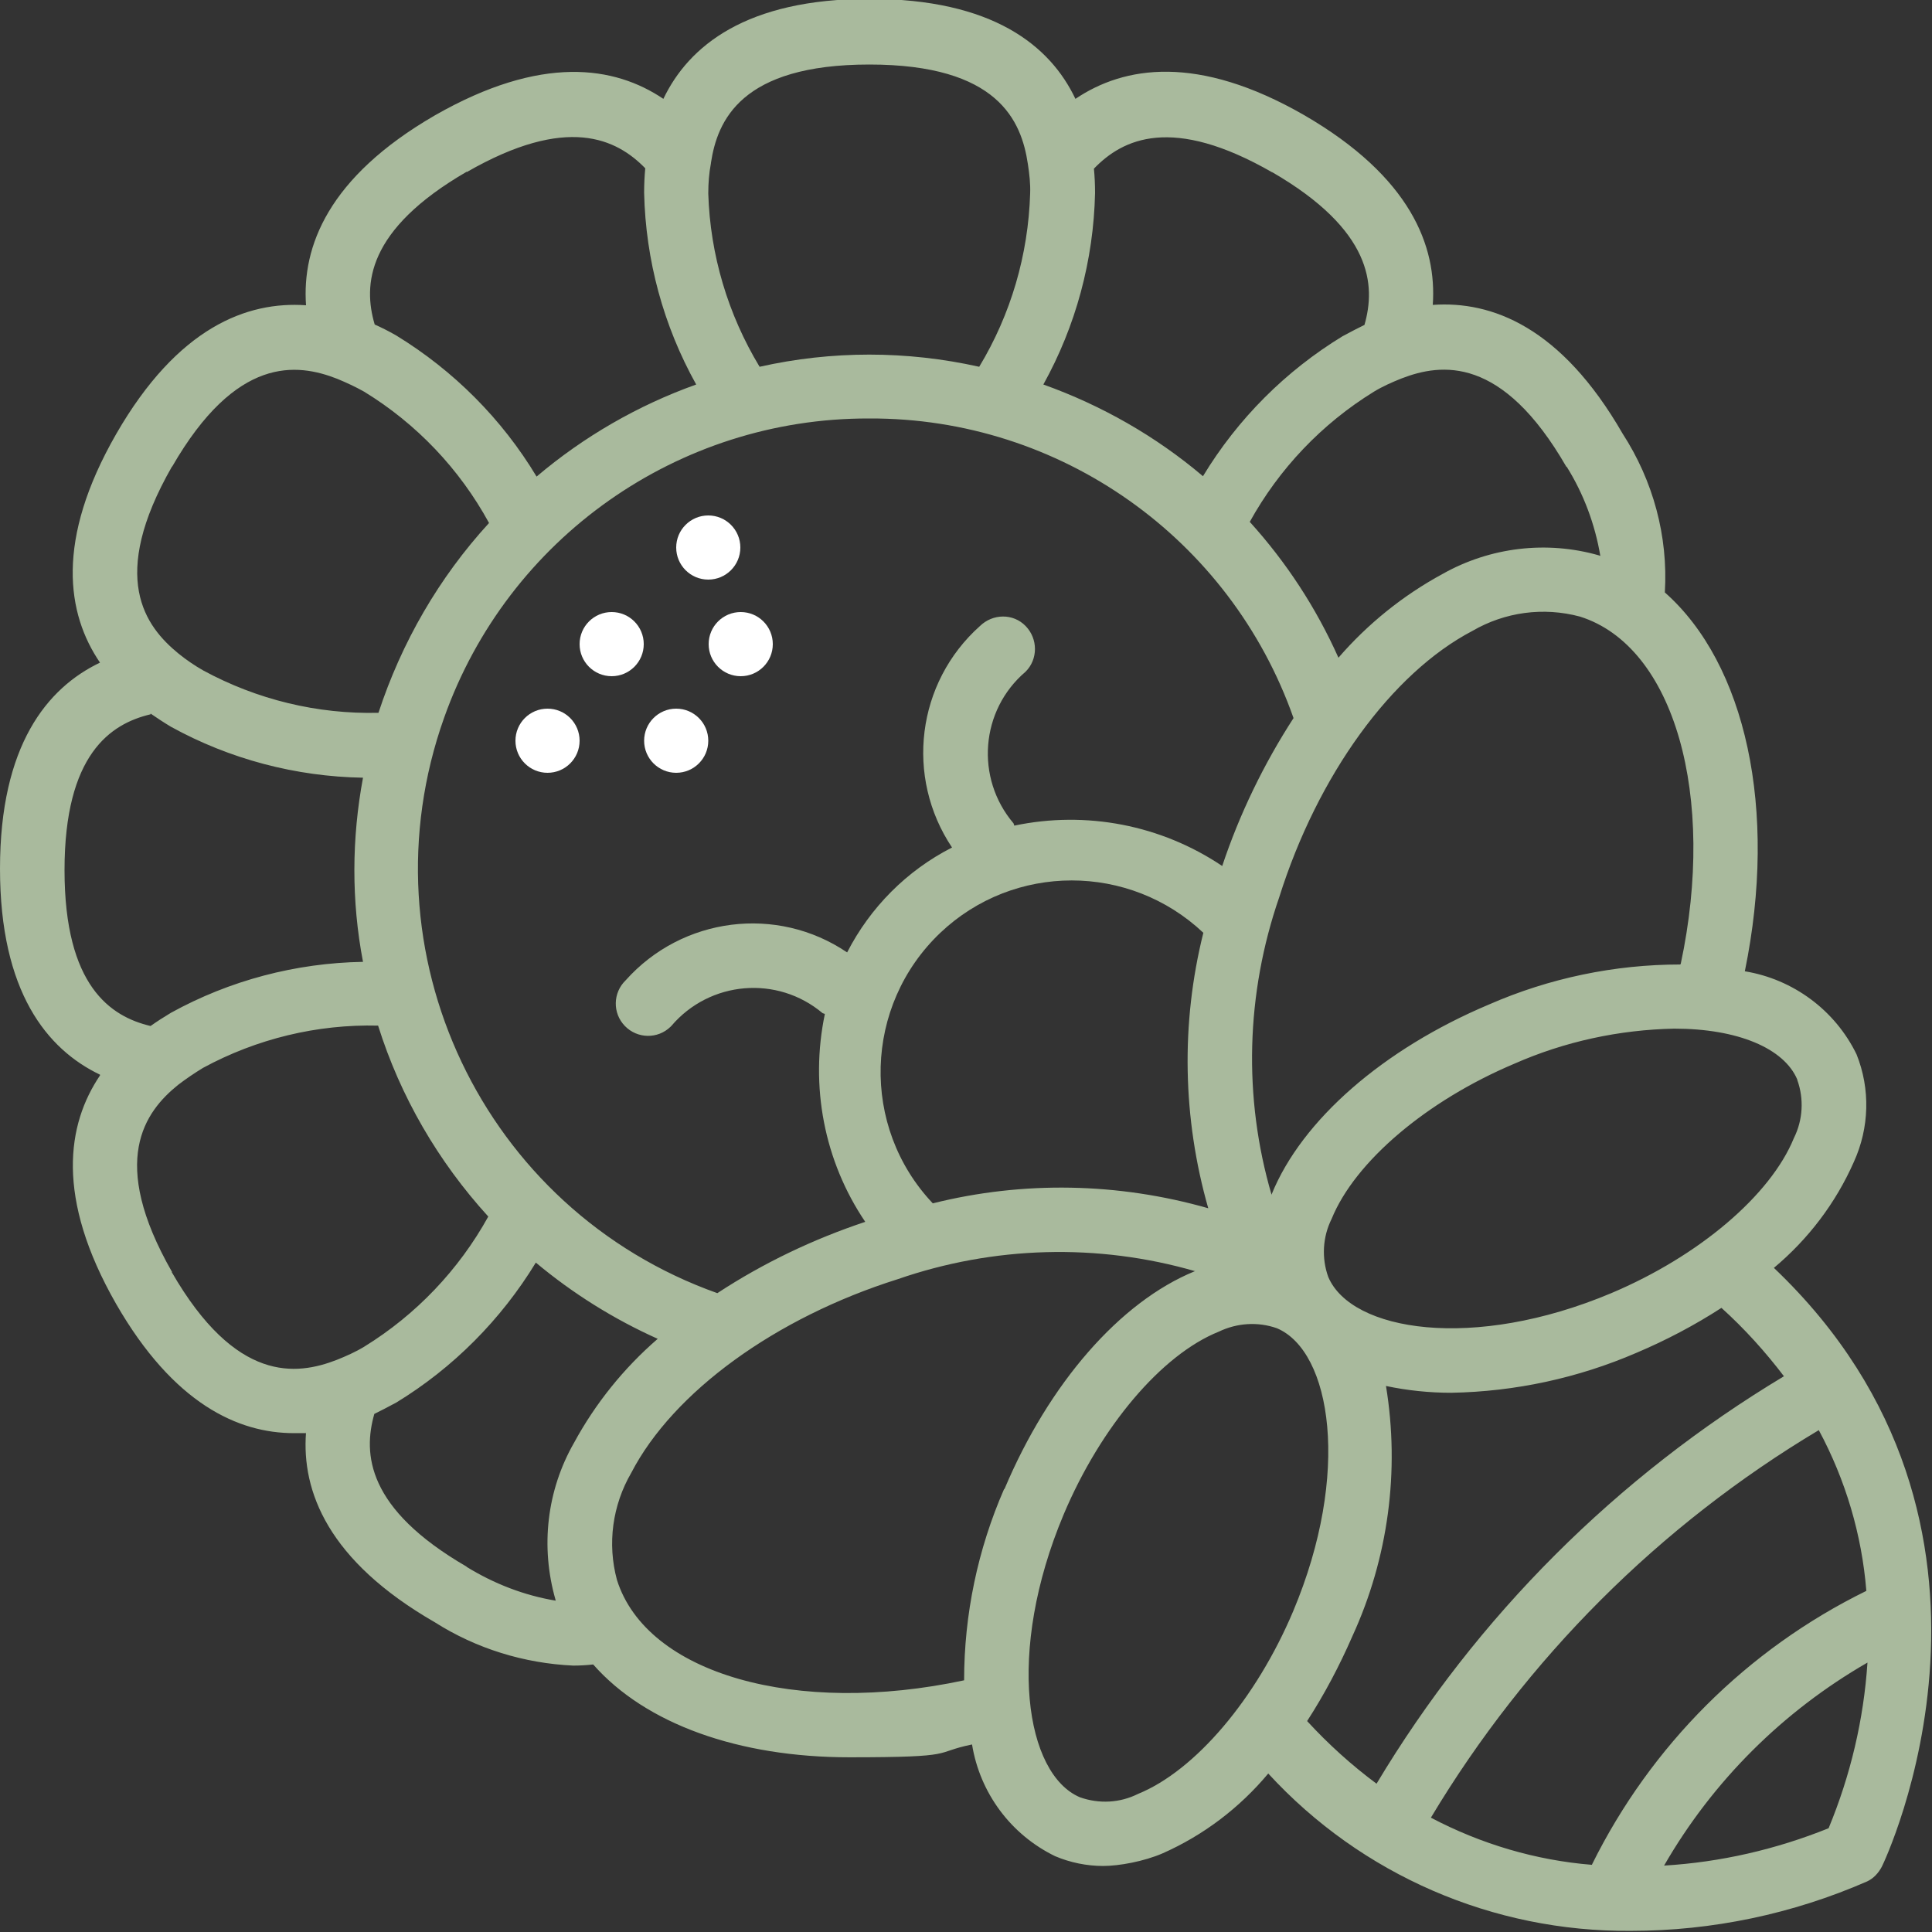
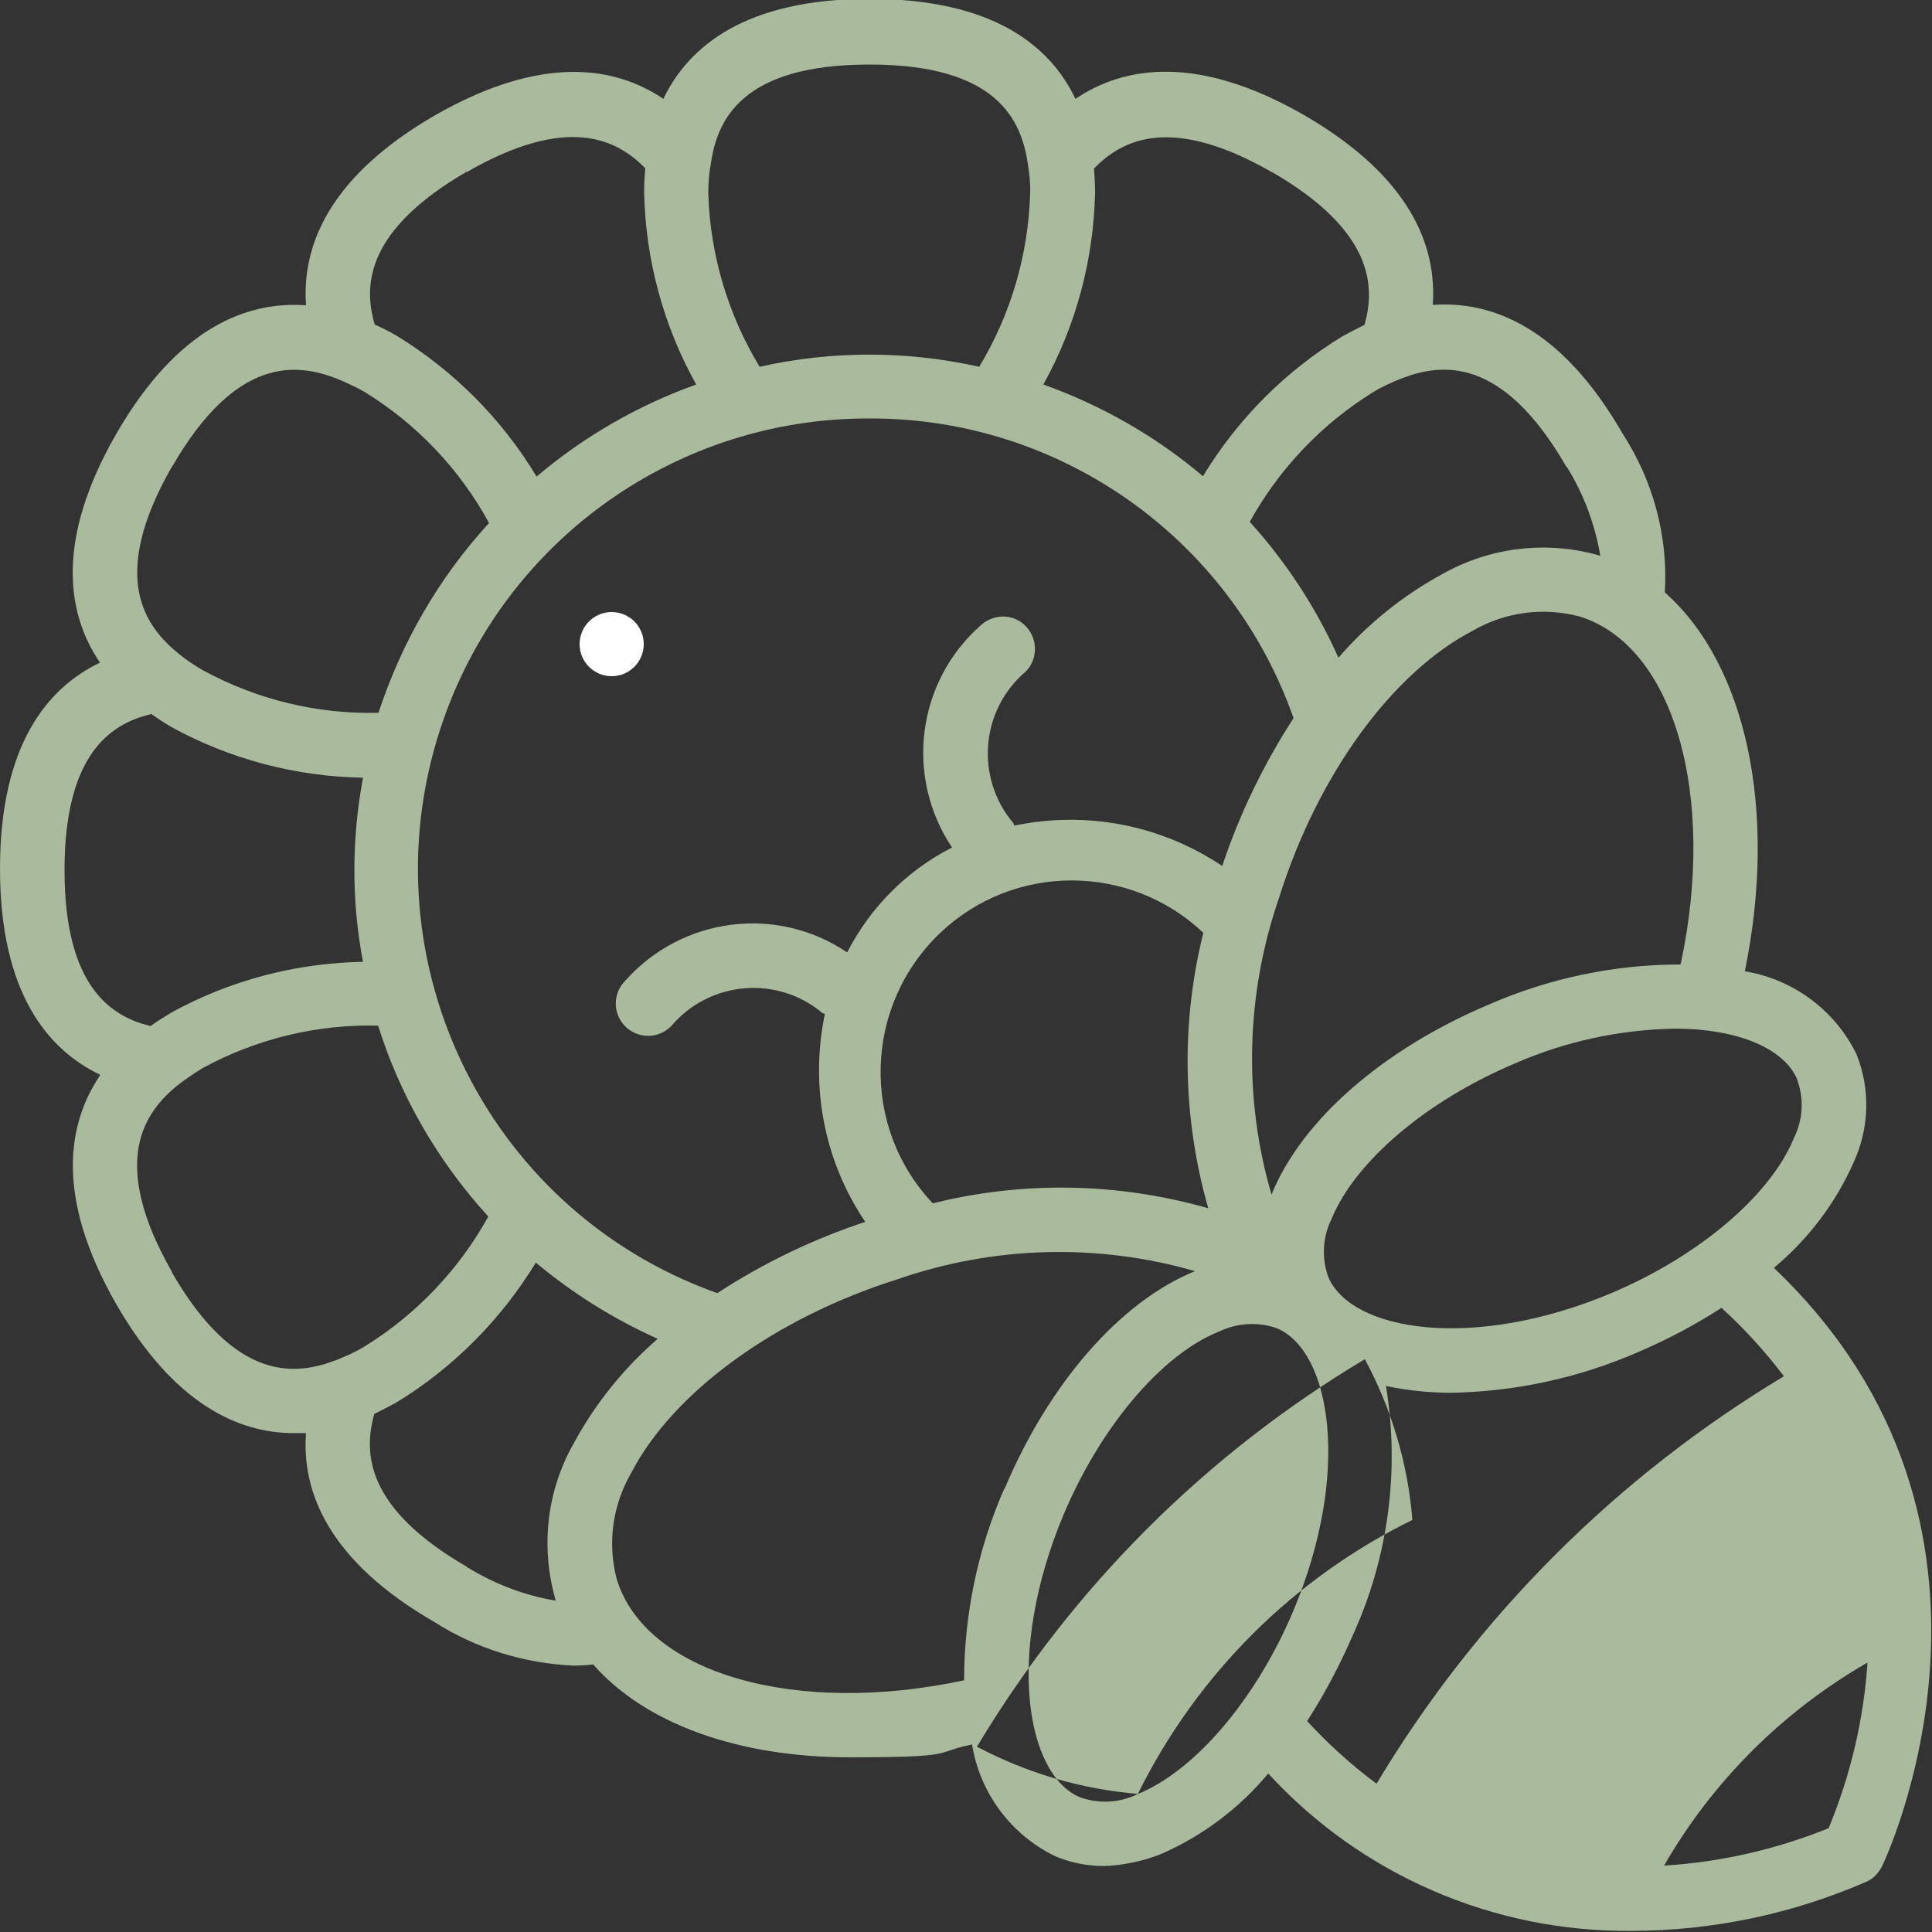
<svg xmlns="http://www.w3.org/2000/svg" id="Icons" version="1.1" viewBox="0 0 512 512">
  <rect x="0" y="0" width="512" height="512" fill="#333333" stroke="none" />
  <defs>
    <style>
      .cls-1 {
        fill: #a9ba9d;
      }

      .cls-1, .cls-2 {
        stroke-width: 0px;
      }

      .cls-2 {
        fill: #ffffff;
      }
    </style>
  </defs>
-   <path class="cls-1" d="M26.5,285c-8.7,12.9-11.9,32.3,4.3,60.6,15.2,26.4,32.3,34.2,47.1,34.2s2.1,0,3.2-.2c-1.2,15.6,5.8,34,34.1,50.3,11,7,23.7,10.9,36.7,11.5,1.8,0,3.5-.1,5.3-.3,13.9,15.8,38.6,24.6,67.9,24.6s21.8-1.2,32.5-3.4c2.1,12.9,10.3,23.9,22,29.6,4,1.7,8.4,2.6,12.7,2.6s10.8-1.2,15.7-3.3c10.9-4.8,20.5-12.1,28.1-21.2,24.7,26.9,59.6,42,96.1,41.7,21.6,0,42.9-4.5,62.6-13.1,1.7-.8,3-2.2,3.9-3.9.5-.9,43.3-90.3-28.6-158.7,9.1-7.6,16.4-17.2,21.2-28.1,4.1-9,4.4-19.3.7-28.5-5.7-11.7-16.8-19.9-29.6-22,8.8-42.9.2-81.5-21.2-100.4.9-14.9-3.1-29.6-11.2-42.1-16.3-28.3-34.7-35.2-50.3-34.1,1.1-15.5-5.8-33.9-34.1-50.3-28.2-16.2-47.7-13-60.6-4.3-6.7-14.1-21.9-26.5-54.6-26.5s-47.9,12.5-54.6,26.5c-12.9-8.7-32.3-11.8-60.6,4.4-28.3,16.4-35.2,34.8-34.1,50.3-15.6-1.1-34,5.8-50.3,34.1-16.2,28.2-13.1,47.7-4.3,60.6C12.5,182.3,0,197.5,0,230.2s12.5,47.9,26.5,54.6v.2h0ZM45.6,337.1c-16.9-29.5-7.2-42.5,1.6-49.6,2.1-1.6,4.3-3.1,6.6-4.5,14.2-7.7,30.2-11.6,46.4-11.2,5.9,18.8,15.9,36,29.2,50.6-7.8,14.1-19.1,26-32.9,34.5-2.3,1.4-4.8,2.5-7.3,3.5-10.6,4.1-26.7,6.2-43.7-23.3h.1ZM230.4,110.9c50.5-.2,95.6,31.7,112.4,79.4-7.9,12.2-14.3,25.4-18.9,39.2-16.2-10.9-36.1-14.7-55.1-10.7-.1-.2-.1-.4-.2-.6-10.2-12-8.8-30,3.2-40.2h0c3.3-3.3,3.3-8.7,0-12.1s-8.7-3.3-12.1,0h0c-16.8,15-19.9,40-7.4,58.7-12,6.1-21.7,15.9-27.8,27.8-18.6-12.6-43.7-9.4-58.7,7.4-3.4,3.3-3.5,8.7-.2,12.1s8.7,3.5,12.1.2c0,0,.1-.1.2-.2,10.2-12,28.1-13.5,40.1-3.4h0c.2.1.4.1.6.2-4,19.1-.2,39,10.7,55.1-13.8,4.6-27,10.9-39.2,18.9-62.1-22.1-94.5-90.4-72.4-152.5,16.9-47.6,62-79.4,112.5-79.3h.2,0ZM247.2,318.9c-19.2-20.3-18.3-52.4,2-71.7,19.5-18.5,50.1-18.5,69.7,0-6,24-5.5,49.2,1.3,73-23.8-6.8-49-7.3-73-1.3h0ZM123.7,415.2c-26.6-15.4-27.5-30-24.5-40.5,1.8-.9,3.6-1.8,5.8-3,15.1-9.2,27.8-22,37-37.1,9.8,8.2,20.7,15,32.3,20.2-9,7.8-16.5,17.1-22.2,27.6-7.2,12.6-8.9,27.5-4.9,41.5,0,0,0,.2.1.3-8.4-1.4-16.4-4.5-23.7-9h0ZM266.1,394.6c-7,16-10.6,33.3-10.6,50.7-44.4,9.5-84.1-1.6-92-26.6-2.6-9.6-1.2-19.8,3.8-28.4,11.1-21.4,38.2-41.1,70.6-51.3,25.4-8.8,53-9.6,78.9-2.1h-.2c-19.8,8.1-38.6,29.7-50.4,57.7h0ZM301.6,475.4c-4.8,2.4-10.3,2.7-15.4.9-14.4-6.1-19.7-38.4-4.3-75,9.8-23.2,25.9-42.3,41.1-48.4,4.8-2.3,10.3-2.7,15.4-.9,14.4,6.1,19.7,38.4,4.3,75-9.8,23.2-25.9,42.2-41.1,48.4ZM421.9,494.2c-14.9-1.2-29.4-5.5-42.7-12.5,25.3-42.2,60.6-77.5,102.8-102.7,7.1,13.2,11.4,27.7,12.6,42.6-31.6,15.5-57.1,41-72.7,72.5h0ZM484.6,484.5c-13.9,5.6-28.6,9-43.6,9.9,12.9-22.4,31.5-40.9,53.9-53.8-1,15.1-4.5,29.9-10.3,43.9h0ZM472.8,364.7c-44.3,26.6-81.4,63.6-108,108-6.6-4.9-12.8-10.5-18.4-16.6,4.6-7.1,8.6-14.7,12-22.5,9.5-20.7,12.6-43.8,8.9-66.3,5.7,1.2,11.5,1.8,17.3,1.8,16.9-.3,33.6-3.9,49.1-10.6,7.8-3.3,15.4-7.3,22.5-11.9,6.1,5.5,11.7,11.7,16.7,18.3v-.2h-.1ZM476.3,286.2c1.8,5,1.5,10.6-.9,15.4-6.2,15.2-25.2,31.3-48.4,41.1-36.6,15.4-68.9,10.1-75-4.3-1.8-5-1.5-10.6.9-15.4,6.2-15.2,25.2-31.3,48.4-41.1,13.4-5.9,27.8-9,42.4-9.3,16.8,0,29.1,5.2,32.6,13.5h0ZM445.3,255.6c-17.4,0-34.7,3.6-50.7,10.6-28,11.8-49.6,30.6-57.6,50.3v.2c-7.6-25.9-6.8-53.4,2-78.9,10.2-32.4,29.8-59.4,51.2-70.6,8.6-5,18.8-6.4,28.5-3.8,25.1,7.9,36.2,47.7,26.7,92.1h-.1ZM415.2,123.7c4.5,7.2,7.5,15.3,8.9,23.6,0,0-.2,0-.3-.1-13.9-4-28.9-2.2-41.5,4.9-10.5,5.7-19.8,13.2-27.6,22.2-5.9-13.2-13.8-25.3-23.5-36,7.8-14.1,19.1-26,32.9-34.5,2.3-1.4,4.8-2.5,7.3-3.5,10.6-4.1,26.7-6.1,43.7,23.4,0,0,.1,0,.1,0ZM337.1,45.6c26.6,15.4,27.5,30,24.5,40.5-1.8.9-3.6,1.8-5.8,3-15.1,9.2-27.8,21.9-37,37.1-12.5-10.6-26.9-18.8-42.3-24.3,8.6-15.5,13.3-32.9,13.7-50.7,0-2.3-.1-4.5-.3-6.5,7.6-7.9,20.7-14.3,47.3,1h-.1ZM188.4,43.2c1.7-11.2,7.9-26.1,42-26.1s40.3,14.9,42,26.4c.4,2.6.7,5.2.6,7.8-.5,16.2-5.1,32-13.5,45.9-19.2-4.3-39.1-4.3-58.2,0-8.4-13.9-13.1-29.7-13.6-45.9,0-2.7.2-5.4.7-8h0ZM123.7,45.6c26.6-15.3,39.7-8.8,47.3-1-.2,2.1-.3,4.3-.3,6.5.4,17.8,5.1,35.2,13.8,50.8-15.4,5.5-29.8,13.8-42.3,24.4-9.2-15.3-22-28.1-37.2-37.4-2.1-1.2-3.9-2.1-5.7-2.9-3.1-10.5-2.2-25.1,24.4-40.5h0ZM45.6,123.7c17-29.5,33.1-27.5,43.8-23.3,2.4,1,4.8,2.1,7.1,3.4,13.9,8.5,25.3,20.5,33.1,34.8-13.3,14.5-23.2,31.7-29.3,50.3-16.2.4-32.2-3.5-46.4-11.2-2.3-1.3-4.5-2.8-6.6-4.5-8.8-7.2-18.6-20.1-1.7-49.6h0ZM39.9,189.1c1.6,1.1,3.4,2.3,5.4,3.5,15.6,8.6,33.1,13.2,50.9,13.5-3,16.1-3.1,32.6,0,48.8-17.8.3-35.3,4.9-50.9,13.5-2,1.2-3.7,2.3-5.4,3.5-10.6-2.5-22.8-10.6-22.8-41.3s12.2-38.8,22.8-41.3v-.2h0Z" />
+   <path class="cls-1" d="M26.5,285c-8.7,12.9-11.9,32.3,4.3,60.6,15.2,26.4,32.3,34.2,47.1,34.2s2.1,0,3.2-.2c-1.2,15.6,5.8,34,34.1,50.3,11,7,23.7,10.9,36.7,11.5,1.8,0,3.5-.1,5.3-.3,13.9,15.8,38.6,24.6,67.9,24.6s21.8-1.2,32.5-3.4c2.1,12.9,10.3,23.9,22,29.6,4,1.7,8.4,2.6,12.7,2.6s10.8-1.2,15.7-3.3c10.9-4.8,20.5-12.1,28.1-21.2,24.7,26.9,59.6,42,96.1,41.7,21.6,0,42.9-4.5,62.6-13.1,1.7-.8,3-2.2,3.9-3.9.5-.9,43.3-90.3-28.6-158.7,9.1-7.6,16.4-17.2,21.2-28.1,4.1-9,4.4-19.3.7-28.5-5.7-11.7-16.8-19.9-29.6-22,8.8-42.9.2-81.5-21.2-100.4.9-14.9-3.1-29.6-11.2-42.1-16.3-28.3-34.7-35.2-50.3-34.1,1.1-15.5-5.8-33.9-34.1-50.3-28.2-16.2-47.7-13-60.6-4.3-6.7-14.1-21.9-26.5-54.6-26.5s-47.9,12.5-54.6,26.5c-12.9-8.7-32.3-11.8-60.6,4.4-28.3,16.4-35.2,34.8-34.1,50.3-15.6-1.1-34,5.8-50.3,34.1-16.2,28.2-13.1,47.7-4.3,60.6C12.5,182.3,0,197.5,0,230.2s12.5,47.9,26.5,54.6v.2h0ZM45.6,337.1c-16.9-29.5-7.2-42.5,1.6-49.6,2.1-1.6,4.3-3.1,6.6-4.5,14.2-7.7,30.2-11.6,46.4-11.2,5.9,18.8,15.9,36,29.2,50.6-7.8,14.1-19.1,26-32.9,34.5-2.3,1.4-4.8,2.5-7.3,3.5-10.6,4.1-26.7,6.2-43.7-23.3h.1ZM230.4,110.9c50.5-.2,95.6,31.7,112.4,79.4-7.9,12.2-14.3,25.4-18.9,39.2-16.2-10.9-36.1-14.7-55.1-10.7-.1-.2-.1-.4-.2-.6-10.2-12-8.8-30,3.2-40.2h0c3.3-3.3,3.3-8.7,0-12.1s-8.7-3.3-12.1,0h0c-16.8,15-19.9,40-7.4,58.7-12,6.1-21.7,15.9-27.8,27.8-18.6-12.6-43.7-9.4-58.7,7.4-3.4,3.3-3.5,8.7-.2,12.1s8.7,3.5,12.1.2c0,0,.1-.1.2-.2,10.2-12,28.1-13.5,40.1-3.4h0c.2.1.4.1.6.2-4,19.1-.2,39,10.7,55.1-13.8,4.6-27,10.9-39.2,18.9-62.1-22.1-94.5-90.4-72.4-152.5,16.9-47.6,62-79.4,112.5-79.3h.2,0ZM247.2,318.9c-19.2-20.3-18.3-52.4,2-71.7,19.5-18.5,50.1-18.5,69.7,0-6,24-5.5,49.2,1.3,73-23.8-6.8-49-7.3-73-1.3h0ZM123.7,415.2c-26.6-15.4-27.5-30-24.5-40.5,1.8-.9,3.6-1.8,5.8-3,15.1-9.2,27.8-22,37-37.1,9.8,8.2,20.7,15,32.3,20.2-9,7.8-16.5,17.1-22.2,27.6-7.2,12.6-8.9,27.5-4.9,41.5,0,0,0,.2.1.3-8.4-1.4-16.4-4.5-23.7-9h0ZM266.1,394.6c-7,16-10.6,33.3-10.6,50.7-44.4,9.5-84.1-1.6-92-26.6-2.6-9.6-1.2-19.8,3.8-28.4,11.1-21.4,38.2-41.1,70.6-51.3,25.4-8.8,53-9.6,78.9-2.1h-.2c-19.8,8.1-38.6,29.7-50.4,57.7h0ZM301.6,475.4c-4.8,2.4-10.3,2.7-15.4.9-14.4-6.1-19.7-38.4-4.3-75,9.8-23.2,25.9-42.3,41.1-48.4,4.8-2.3,10.3-2.7,15.4-.9,14.4,6.1,19.7,38.4,4.3,75-9.8,23.2-25.9,42.2-41.1,48.4Zc-14.9-1.2-29.4-5.5-42.7-12.5,25.3-42.2,60.6-77.5,102.8-102.7,7.1,13.2,11.4,27.7,12.6,42.6-31.6,15.5-57.1,41-72.7,72.5h0ZM484.6,484.5c-13.9,5.6-28.6,9-43.6,9.9,12.9-22.4,31.5-40.9,53.9-53.8-1,15.1-4.5,29.9-10.3,43.9h0ZM472.8,364.7c-44.3,26.6-81.4,63.6-108,108-6.6-4.9-12.8-10.5-18.4-16.6,4.6-7.1,8.6-14.7,12-22.5,9.5-20.7,12.6-43.8,8.9-66.3,5.7,1.2,11.5,1.8,17.3,1.8,16.9-.3,33.6-3.9,49.1-10.6,7.8-3.3,15.4-7.3,22.5-11.9,6.1,5.5,11.7,11.7,16.7,18.3v-.2h-.1ZM476.3,286.2c1.8,5,1.5,10.6-.9,15.4-6.2,15.2-25.2,31.3-48.4,41.1-36.6,15.4-68.9,10.1-75-4.3-1.8-5-1.5-10.6.9-15.4,6.2-15.2,25.2-31.3,48.4-41.1,13.4-5.9,27.8-9,42.4-9.3,16.8,0,29.1,5.2,32.6,13.5h0ZM445.3,255.6c-17.4,0-34.7,3.6-50.7,10.6-28,11.8-49.6,30.6-57.6,50.3v.2c-7.6-25.9-6.8-53.4,2-78.9,10.2-32.4,29.8-59.4,51.2-70.6,8.6-5,18.8-6.4,28.5-3.8,25.1,7.9,36.2,47.7,26.7,92.1h-.1ZM415.2,123.7c4.5,7.2,7.5,15.3,8.9,23.6,0,0-.2,0-.3-.1-13.9-4-28.9-2.2-41.5,4.9-10.5,5.7-19.8,13.2-27.6,22.2-5.9-13.2-13.8-25.3-23.5-36,7.8-14.1,19.1-26,32.9-34.5,2.3-1.4,4.8-2.5,7.3-3.5,10.6-4.1,26.7-6.1,43.7,23.4,0,0,.1,0,.1,0ZM337.1,45.6c26.6,15.4,27.5,30,24.5,40.5-1.8.9-3.6,1.8-5.8,3-15.1,9.2-27.8,21.9-37,37.1-12.5-10.6-26.9-18.8-42.3-24.3,8.6-15.5,13.3-32.9,13.7-50.7,0-2.3-.1-4.5-.3-6.5,7.6-7.9,20.7-14.3,47.3,1h-.1ZM188.4,43.2c1.7-11.2,7.9-26.1,42-26.1s40.3,14.9,42,26.4c.4,2.6.7,5.2.6,7.8-.5,16.2-5.1,32-13.5,45.9-19.2-4.3-39.1-4.3-58.2,0-8.4-13.9-13.1-29.7-13.6-45.9,0-2.7.2-5.4.7-8h0ZM123.7,45.6c26.6-15.3,39.7-8.8,47.3-1-.2,2.1-.3,4.3-.3,6.5.4,17.8,5.1,35.2,13.8,50.8-15.4,5.5-29.8,13.8-42.3,24.4-9.2-15.3-22-28.1-37.2-37.4-2.1-1.2-3.9-2.1-5.7-2.9-3.1-10.5-2.2-25.1,24.4-40.5h0ZM45.6,123.7c17-29.5,33.1-27.5,43.8-23.3,2.4,1,4.8,2.1,7.1,3.4,13.9,8.5,25.3,20.5,33.1,34.8-13.3,14.5-23.2,31.7-29.3,50.3-16.2.4-32.2-3.5-46.4-11.2-2.3-1.3-4.5-2.8-6.6-4.5-8.8-7.2-18.6-20.1-1.7-49.6h0ZM39.9,189.1c1.6,1.1,3.4,2.3,5.4,3.5,15.6,8.6,33.1,13.2,50.9,13.5-3,16.1-3.1,32.6,0,48.8-17.8.3-35.3,4.9-50.9,13.5-2,1.2-3.7,2.3-5.4,3.5-10.6-2.5-22.8-10.6-22.8-41.3s12.2-38.8,22.8-41.3v-.2h0Z" />
  <circle class="cls-2" cx="162.1" cy="170.7" r="8.5" />
-   <circle class="cls-2" cx="196.3" cy="170.7" r="8.5" />
-   <circle class="cls-2" cx="187.7" cy="145.1" r="8.5" />
-   <circle class="cls-2" cx="179.2" cy="196.3" r="8.5" />
-   <circle class="cls-2" cx="145.1" cy="196.3" r="8.5" />
</svg>